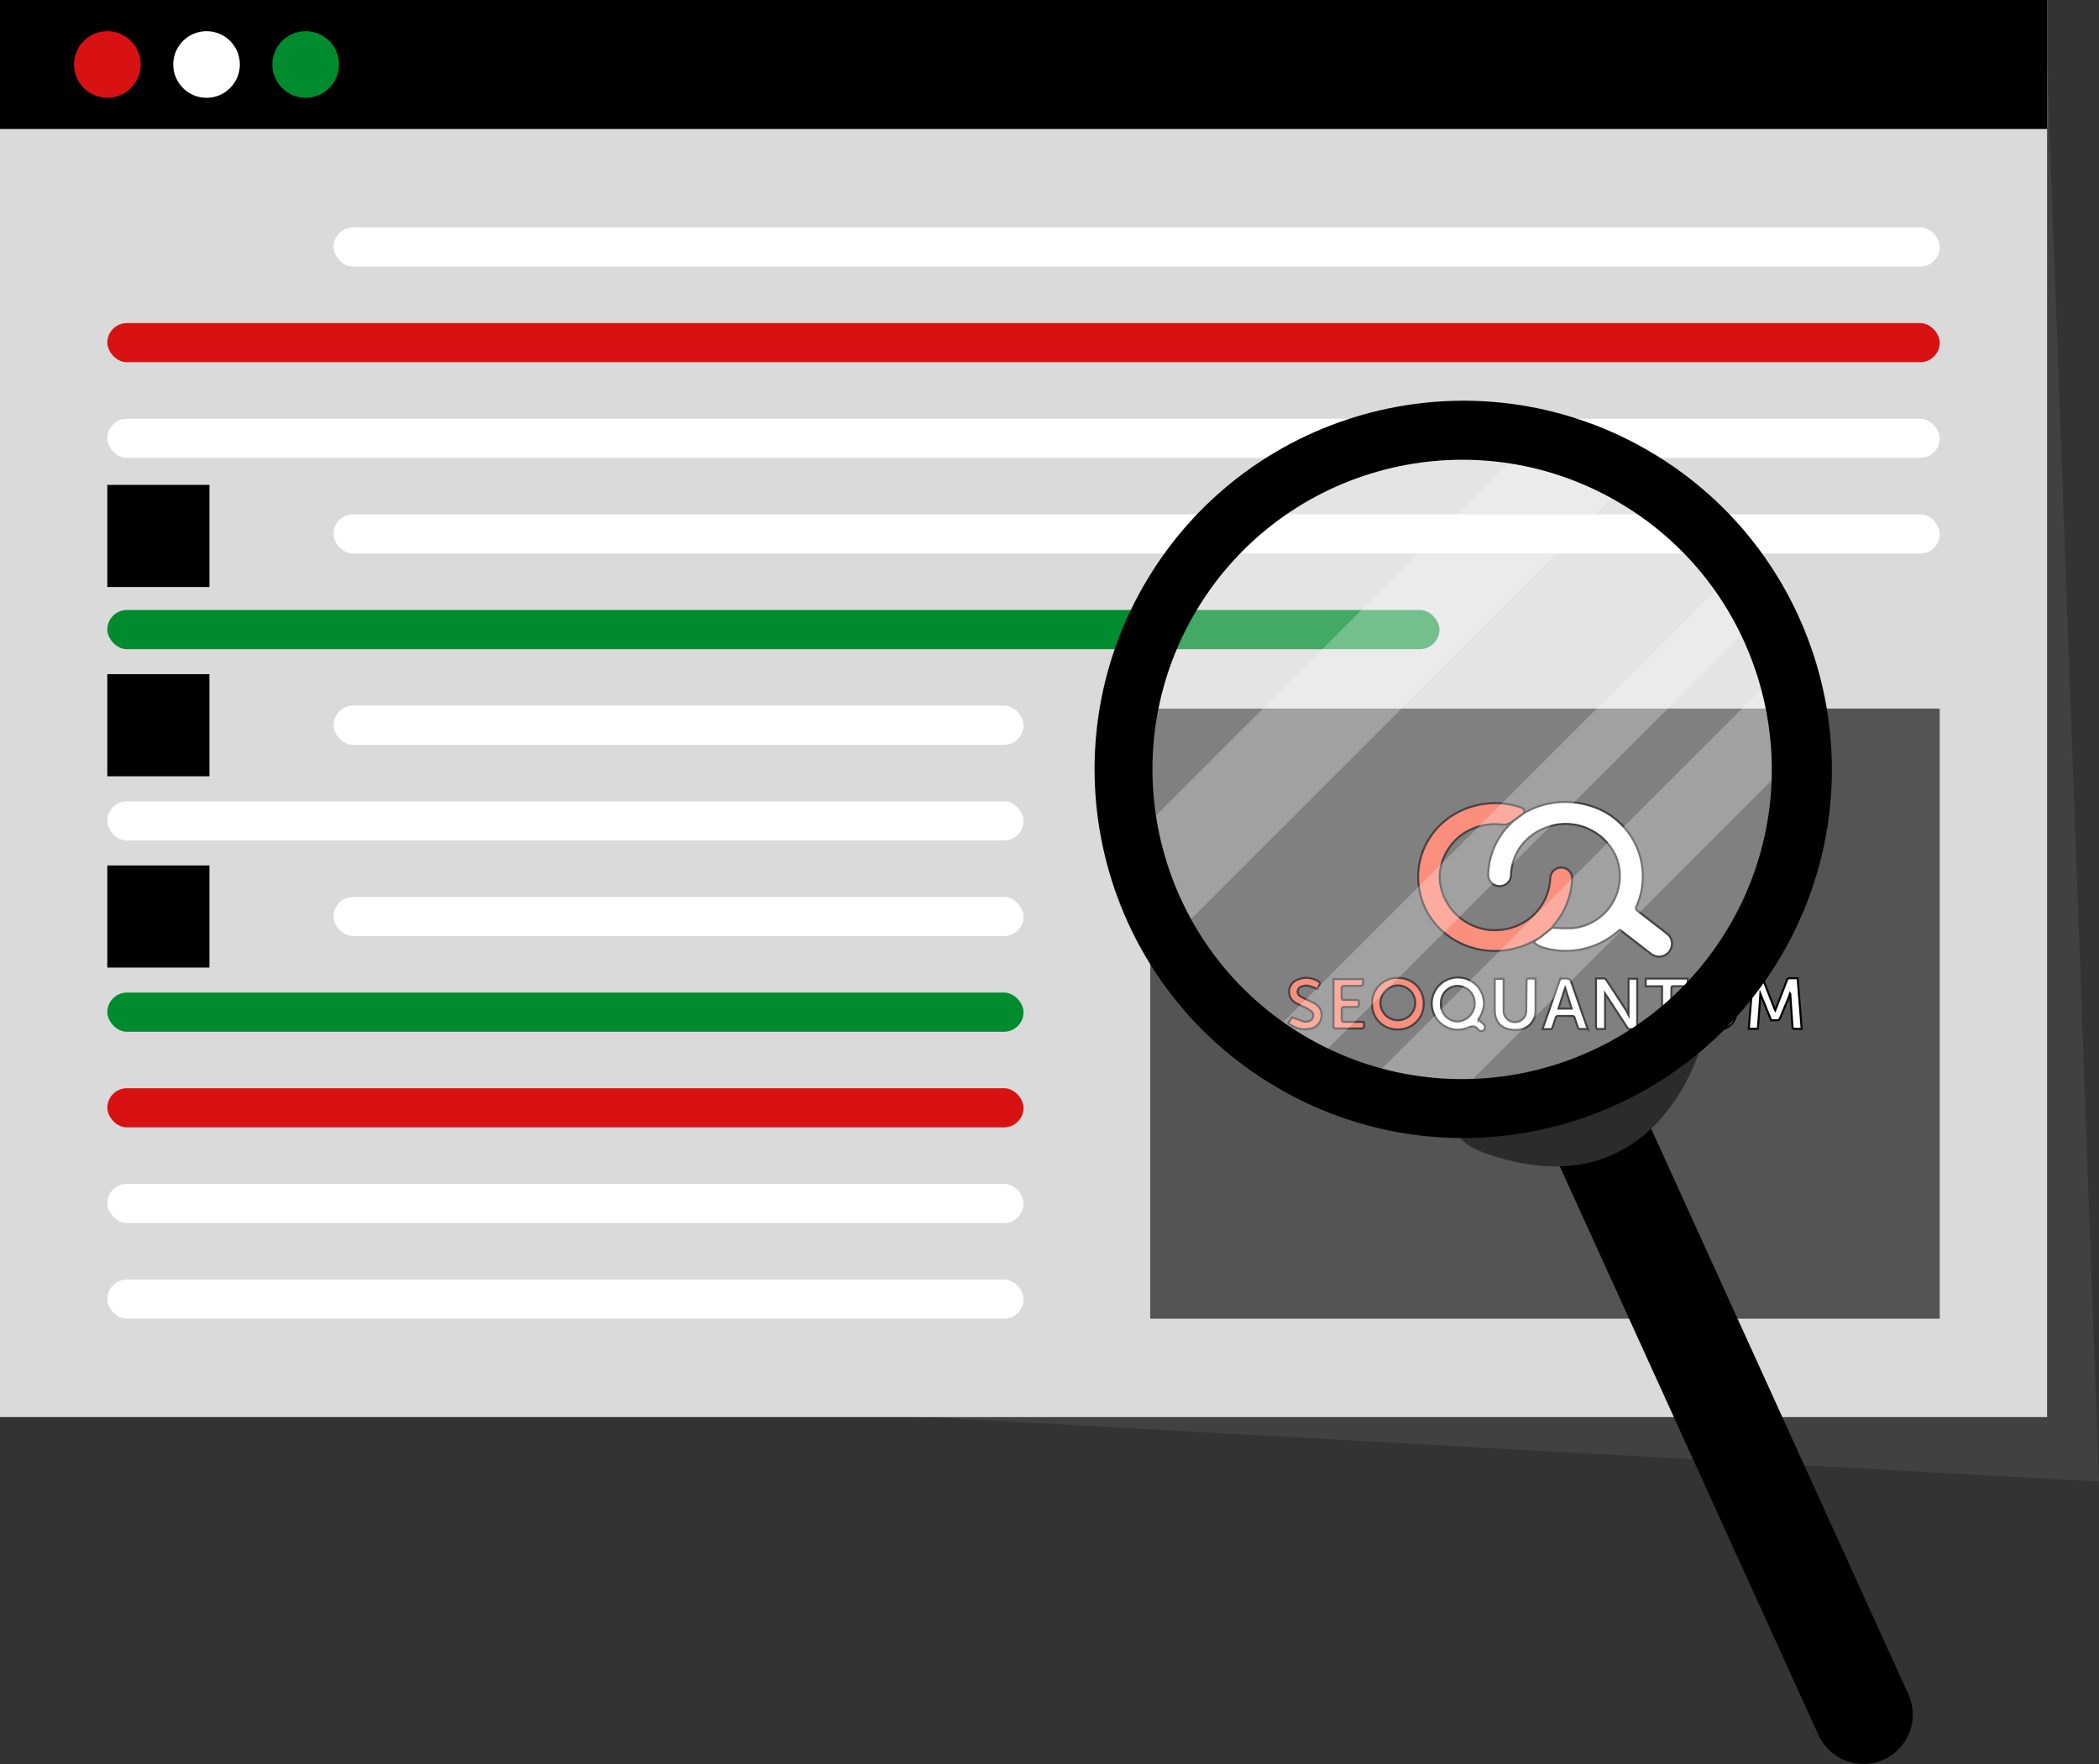
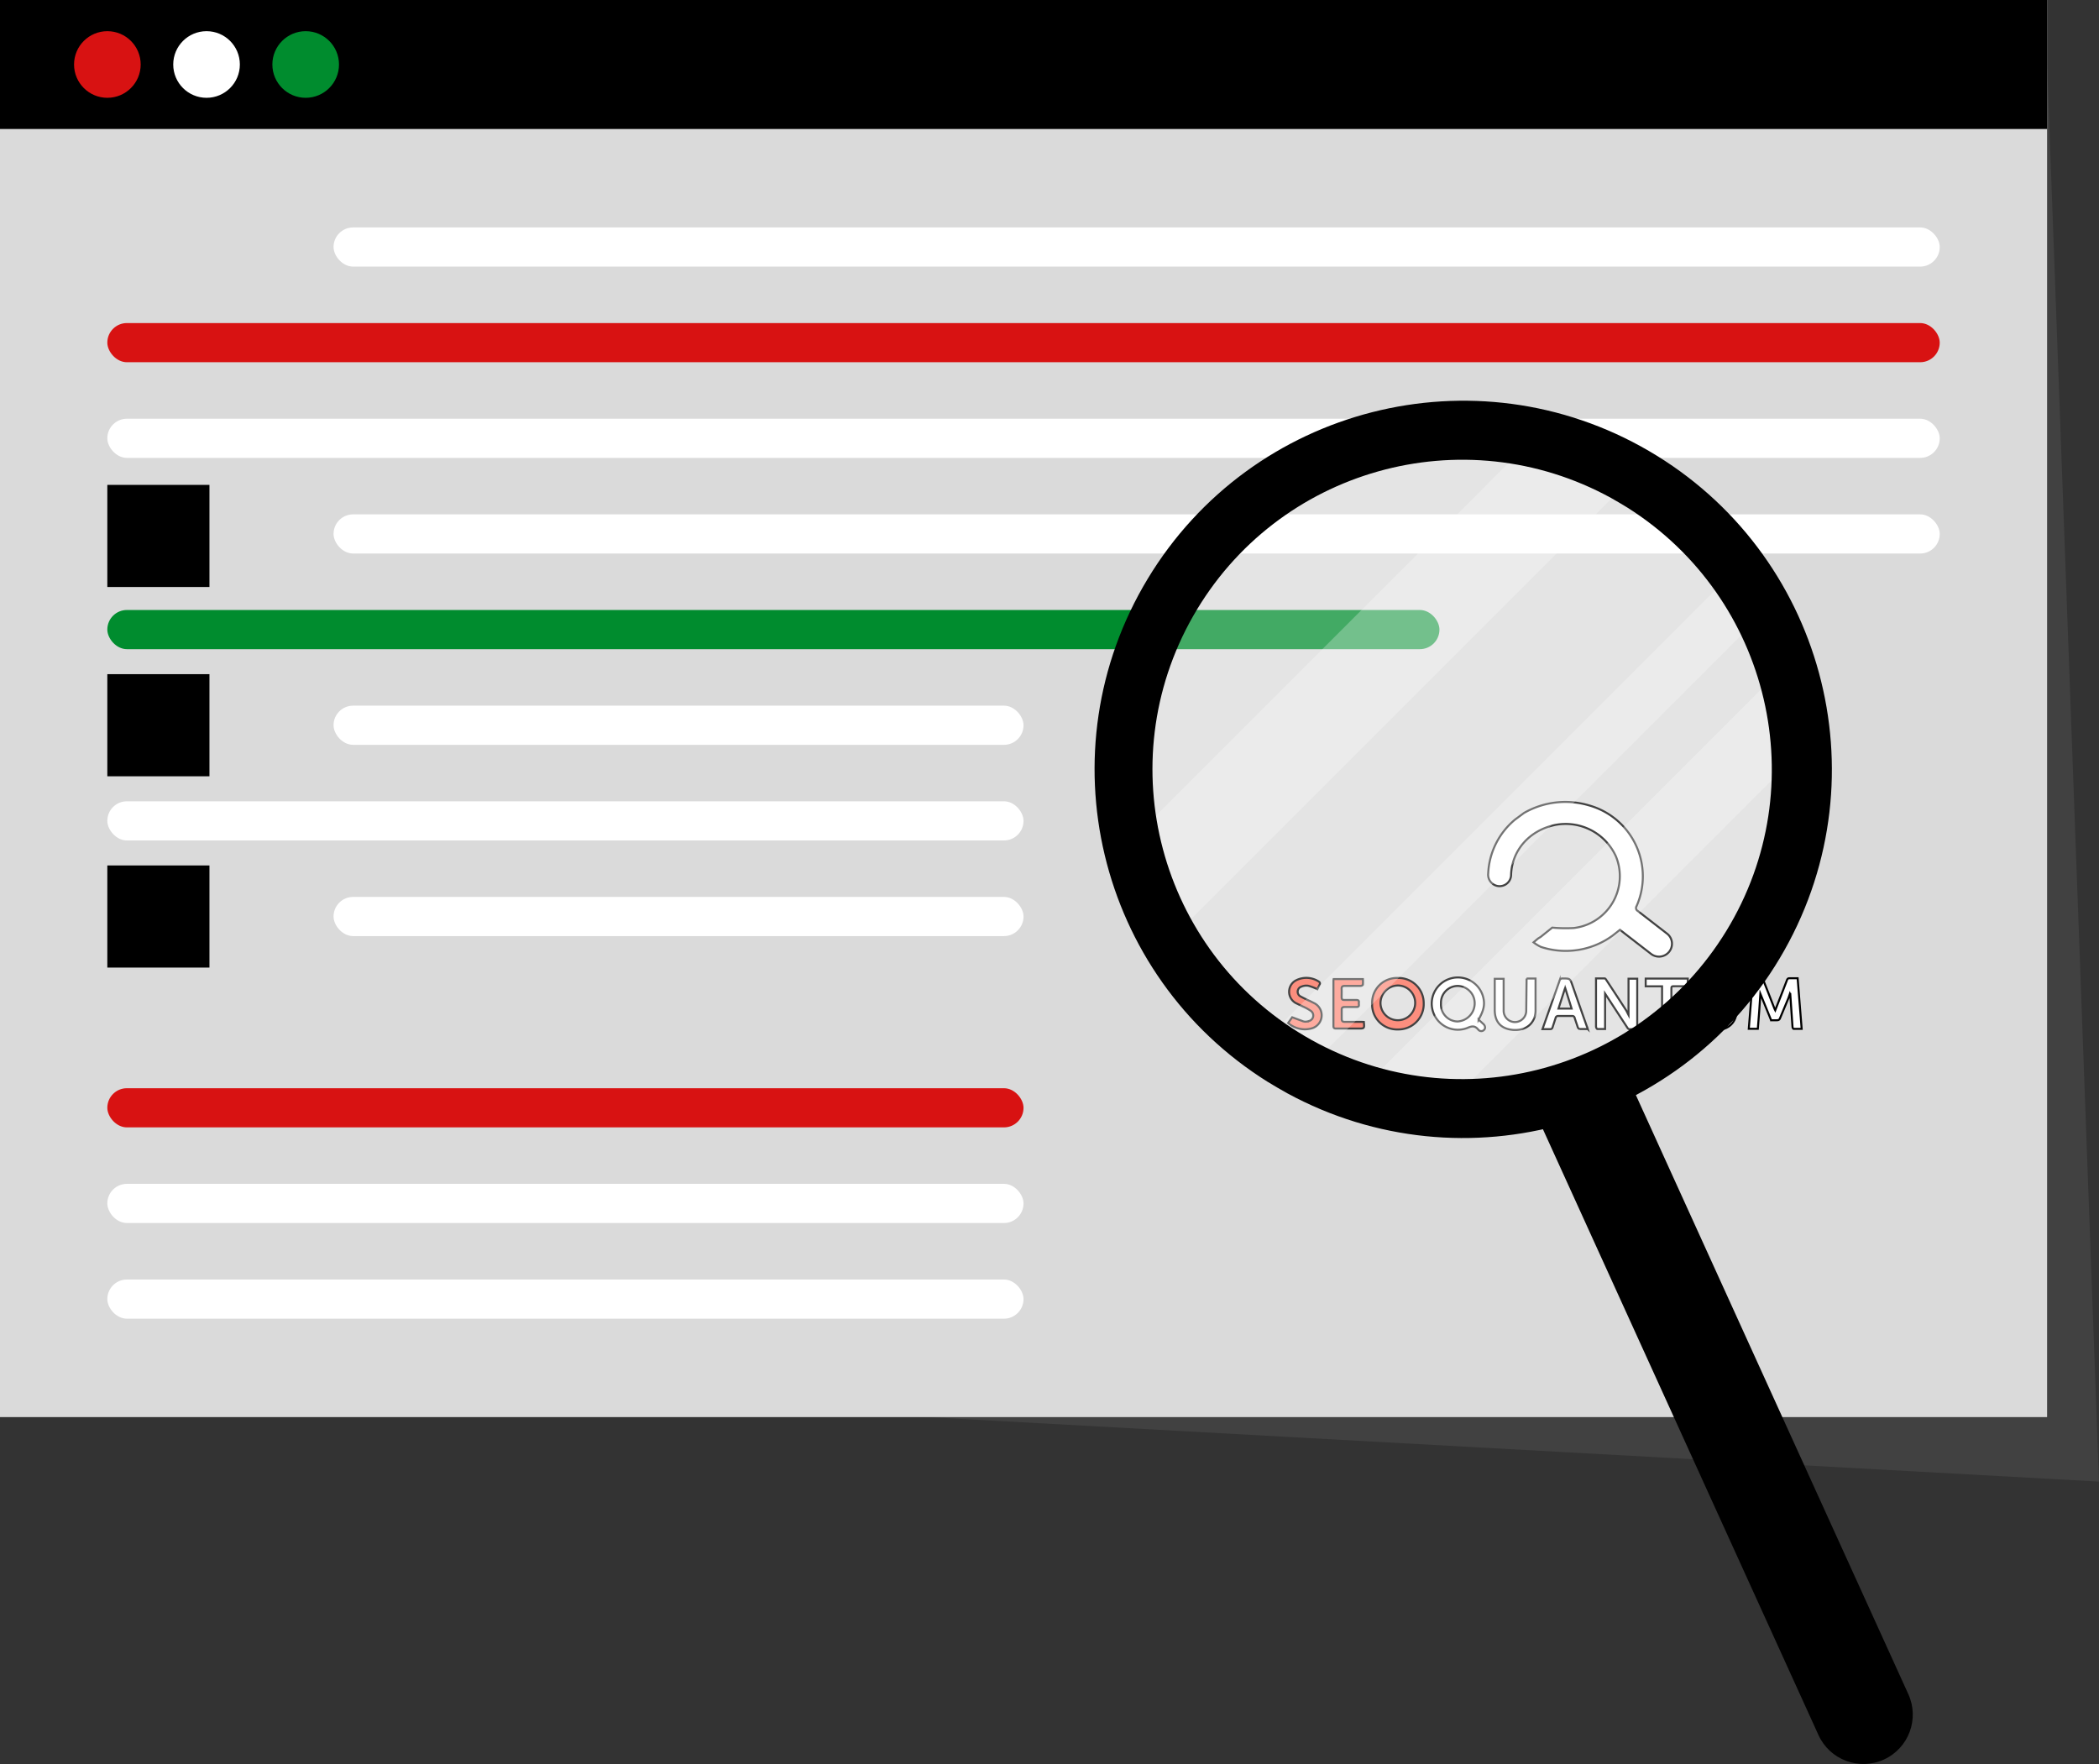
<svg xmlns="http://www.w3.org/2000/svg" width="520.42" height="437.36">
  <rect width="100%" height="100%" fill="#333333" stroke="none" />
  <style>.A{isolation:isolate}.B{mix-blend-mode:multiply}</style>
  <g class="A">
    <path class="B" d="M520.42 367.34L12.88 339.39V15.99h494.67l12.87 351.35z" fill="#545454" opacity=".43" />
    <path d="M0 0h507.55v351.35H0z" fill="#dadada" />
    <path d="M0 0h507.55v31.98H0z" />
    <circle cx="26.62" cy="15.99" r="8.26" fill="#d81212" />
    <circle cx="51.21" cy="15.99" r="8.26" fill="#fff" />
    <circle cx="75.79" cy="15.99" r="8.26" fill="#008c2e" />
    <rect x="82.7" y="56.39" width="398.23" height="9.71" rx="4.85" fill="#fff" />
    <rect x="26.61" y="80.1" width="454.32" height="9.71" rx="4.85" fill="#d81212" />
    <g fill="#fff">
      <rect x="26.61" y="103.82" width="454.32" height="9.71" rx="4.85" />
      <rect x="82.7" y="127.53" width="398.23" height="9.71" rx="4.85" />
    </g>
    <rect x="26.61" y="151.24" width="330.28" height="9.71" rx="4.85" fill="#008c2e" />
    <g fill="#fff">
      <rect x="82.7" y="174.96" width="171.07" height="9.71" rx="4.85" />
      <rect x="26.61" y="198.67" width="227.16" height="9.71" rx="4.85" />
      <rect x="82.7" y="222.38" width="171.07" height="9.71" rx="4.85" />
    </g>
-     <rect x="26.61" y="246.1" width="227.16" height="9.71" rx="4.85" fill="#008c2e" />
    <rect x="26.61" y="269.81" width="227.16" height="9.71" rx="4.85" fill="#d81212" />
    <g fill="#fff">
      <rect x="26.61" y="293.52" width="227.16" height="9.71" rx="4.85" />
      <rect x="26.61" y="317.24" width="227.16" height="9.71" rx="4.85" />
    </g>
    <path d="M26.61 120.22h25.32v25.32H26.61zm0 46.93h25.32v25.32H26.61zm0 47.43h25.32v25.32H26.61z" />
-     <path d="M285.18 175.68h195.75v151.27H285.18z" fill="#545454" />
    <g stroke="#000" stroke-miterlimit="10" stroke-width=".5">
      <path d="M377.85 201.57a20.58 20.58 0 0 1 16-1.92 18.28 18.28 0 0 1 11.92 25 .85.85 0 0 0 .32 1.23l7.12 5.52a3.17 3.17 0 0 1 .29 4.94 3.22 3.22 0 0 1-4.18.14l-6.46-5-1.21-.95-1.75 1.38a19.65 19.65 0 0 1-17.82 2.87 8.81 8.81 0 0 1-1.86-1.14l1.11-.94.68-.42 2.85-2.29a36.7 36.7 0 0 0 5.34.1 12.94 12.94 0 0 0 10.46-17.73 13.68 13.68 0 0 0-15-7.84c-6.36 1.29-10.76 6.19-11 12.28a2.85 2.85 0 0 1-4.445 2.423 2.85 2.85 0 0 1-1.235-2.693 18.4 18.4 0 0 1 6.73-13.38z" fill="#fff" />
-       <path d="M377.85 201.57l-2.18 1.58a9.87 9.87 0 0 1-1.28.86 3.27 3.27 0 0 1-1.56.49 14.36 14.36 0 0 0-9 1.58c-4.87 2.65-7.71 8.46-6.64 13.6a13.76 13.76 0 0 0 16.64 10.58 13.42 13.42 0 0 0 10.53-12.5 2.73 2.73 0 0 1 4.369-2.125 2.73 2.73 0 0 1 1.051 2.645 18.55 18.55 0 0 1-4.4 10.91 8.1 8.1 0 0 0-.55.84c-1 .76-1.89 1.53-2.85 2.29-.21.16-.46.28-.68.42a20.8 20.8 0 0 1-7.51 2.79c-9.77 1.53-19.12-4.22-21.56-13.45-2.65-10 3.49-19.91 13.74-22.38a19.69 19.69 0 0 1 10.71.36c1.19.36 1.44.7 1.17 1.51z" fill="#fb6751" />
      <path d="M439.13 252.96l-2.67-6.56-.29 4.37-.34 4.31h-2.24l1-12.49h2.18c.15 0 .36.26.43.45q1.39 3.52 2.76 7.05c.05.12.11.23.19.39l1.9-4.86 1-2.6c.12-.32.26-.49.65-.47h2l1 12.54h-2c-.11 0-.26-.3-.27-.48l-.54-7.88a3 3 0 0 0-.11-.32l-.34 1-2.15 5.15a.7.7 0 0 1-.48.38c-.54.05-1.1.02-1.68.02zm-72.54-.16l1.22 1.11c.4.39.56 1 .17 1.41a.94.94 0 0 1-1.43 0c-.81-1-1.51-1-2.7-.47a6.48 6.48 0 1 1 3.93-7.45c.4 1.74.09 3.15-1.19 5.4zm-9.32-4a4.19 4.19 0 0 0 4.09 4.46 4.5 4.5 0 0 0 4.27-4.51 4.28 4.28 0 0 0-4.22-4.3 4.17 4.17 0 0 0-4.14 4.33zm40.69-2.45v8.78h-1.92c-.14 0-.33-.39-.33-.6v-6-5.94h2.16c.11 0 .25.16.33.28q2.48 3.76 4.93 7.55c.22.34.37.72.64 1.23v-9h2.16v12.52h-2a.67.67 0 0 1-.42-.33z" fill="#fff" />
      <path d="M340.2 248.78a6.14 6.14 0 0 1 6.38-6.3 6.22 6.22 0 0 1 6.41 6.23 6.29 6.29 0 0 1-6.41 6.53 6.19 6.19 0 0 1-6.38-6.46zm6.42-4.44a4.37 4.37 0 0 0-4.34 4.47 4.3 4.3 0 0 0 8.597-.198 4.3 4.3 0 0 0-4.257-4.272z" fill="#fb6751" />
      <path d="M428.36 242.62h2.21v.73 7c.08 3.15-2.15 5.27-5.63 5-3-.26-4.5-2-4.5-5v-7.67h2.26v.71q0 3.63 0 7.27a2.43 2.43 0 0 0 2.66 2.6c1.9 0 3-.9 3-2.63v-7.2zm-49.86-.01h2.22v.74 7c.08 3.3-2.33 5.27-5.62 5-3-.28-4.5-2-4.5-5v-7.67h2.21v.67 7.26a2.8 2.8 0 1 0 5.6 0l.09-8zm15.16 12.52h-2a.69.69 0 0 1-.46-.41l-.78-2.33a.56.56 0 0 0-.62-.49h-3.44a.62.62 0 0 0-.68.53l-.72 2.22c-.11.37-.27.53-.67.51h-1.85l1.22-3.47 3-8.49a.72.72 0 0 1 .82-.6c1.8 0 1.79 0 2.4 1.73q1.77 5.09 3.56 10.16c.09.16.14.37.22.64zm-4-5.07l-1.6-5.14-1.65 5.14z" fill="#fff" />
      <path d="M326.62 245.26a12.35 12.35 0 0 0-2.23-.85 3.07 3.07 0 0 0-1.74.22 1.32 1.32 0 0 0-.15 2.45 25 25 0 0 0 2.27 1.1l1.21.61a3.37 3.37 0 0 1-.92 6.22 6.28 6.28 0 0 1-5.68-1.37l1-1.42 2.84 1.05a2.32 2.32 0 0 0 1.27-.11 1.4 1.4 0 0 0 .52-2.52 11.83 11.83 0 0 0-2-1.1l-1.75-.85a3.2 3.2 0 0 1 0-5.59 5.64 5.64 0 0 1 5.82.34.58.58 0 0 1 .18.51l-.64 1.31zm11.53 8.12c.15 1.63.15 1.63-1.34 1.63h-5.52c-.43 0-.68-.08-.68-.6v-11.35a2.75 2.75 0 0 1 .05-.31h7.25a9.09 9.09 0 0 1 0 1.38c0 .14-.37.31-.57.31h-3.89c-.59 0-.84.16-.81.76s0 1.38 0 2.08c0 .46.17.66.65.65h3c.49 0 .68.17.63.65a1.69 1.69 0 0 0 0 .45c.05.47-.14.66-.63.64h-2.92c-.54 0-.73.21-.71.72v2.21c0 .57.22.77.77.76h4.28z" fill="#fb6751" />
      <path d="M414.36 255.09h-2.27v-10.55h-4.06v-1.92h10.44v1.9h-3.21c-.86 0-.86 0-.86.83v9.74z" fill="#fff" />
    </g>
    <path d="M450.87 430.19l-71.59-157.4 22.29-10.13 71.58 157.39c2.8 6.152.082 13.41-6.07 16.21h0c-6.152 2.8-13.41.082-16.21-6.07z" />
    <path d="M444.7 190.92a81.86 81.86 0 0 1-81.86 81.87h-2.86a81.28 81.28 0 0 1-34.52-9 80.69 80.69 0 0 1-10.92-6.74 82.33 82.33 0 0 1-22.83-25.55 81 81 0 0 1-9.28-25.09c-7.251-37.634 12.576-75.261 47.718-90.557s76.191-4.165 98.792 26.787a83.06 83.06 0 0 1 6.75 10.92 81.64 81.64 0 0 1 9 34.52c-.01.93.01 1.89.01 2.84z" fill="#fff" opacity=".26" />
-     <path d="M422.07 258.26s-10.31 42.14-52.71 28.05c-33.48-11.05 52.71-28.05 52.71-28.05z" fill="#2b2b2b" />
    <g opacity=".26" fill="#fff">
      <path d="M444.65 188.06l-84.67 84.68a81.69 81.69 0 0 1-21.51-3.64l102.54-102.54a81.68 81.68 0 0 1 3.64 21.5zm-41.29-68.26L291.71 231.48a81 81 0 0 1-9.28-25.09l95.87-95.88a81.44 81.44 0 0 1 25.06 9.29zm32.33 33.74L325.46 263.77a80.69 80.69 0 0 1-10.92-6.74l114.4-114.41a83.06 83.06 0 0 1 6.75 10.92z" />
    </g>
    <path d="M314.36 268.26c-42.345-26.459-55.616-82.006-29.804-124.748s81.151-56.856 124.28-31.697 58.083 80.277 33.583 123.784-79.384 59.297-123.259 35.461c-1.59-.91-3.2-1.8-4.8-2.8zm89.15-142.4q-2-1.23-4-2.36c-36.755-20.212-82.929-7.182-103.695 29.263s-8.435 82.811 27.692 104.126 82.674 9.687 104.533-26.113 10.936-82.518-24.529-104.916z" />
  </g>
</svg>